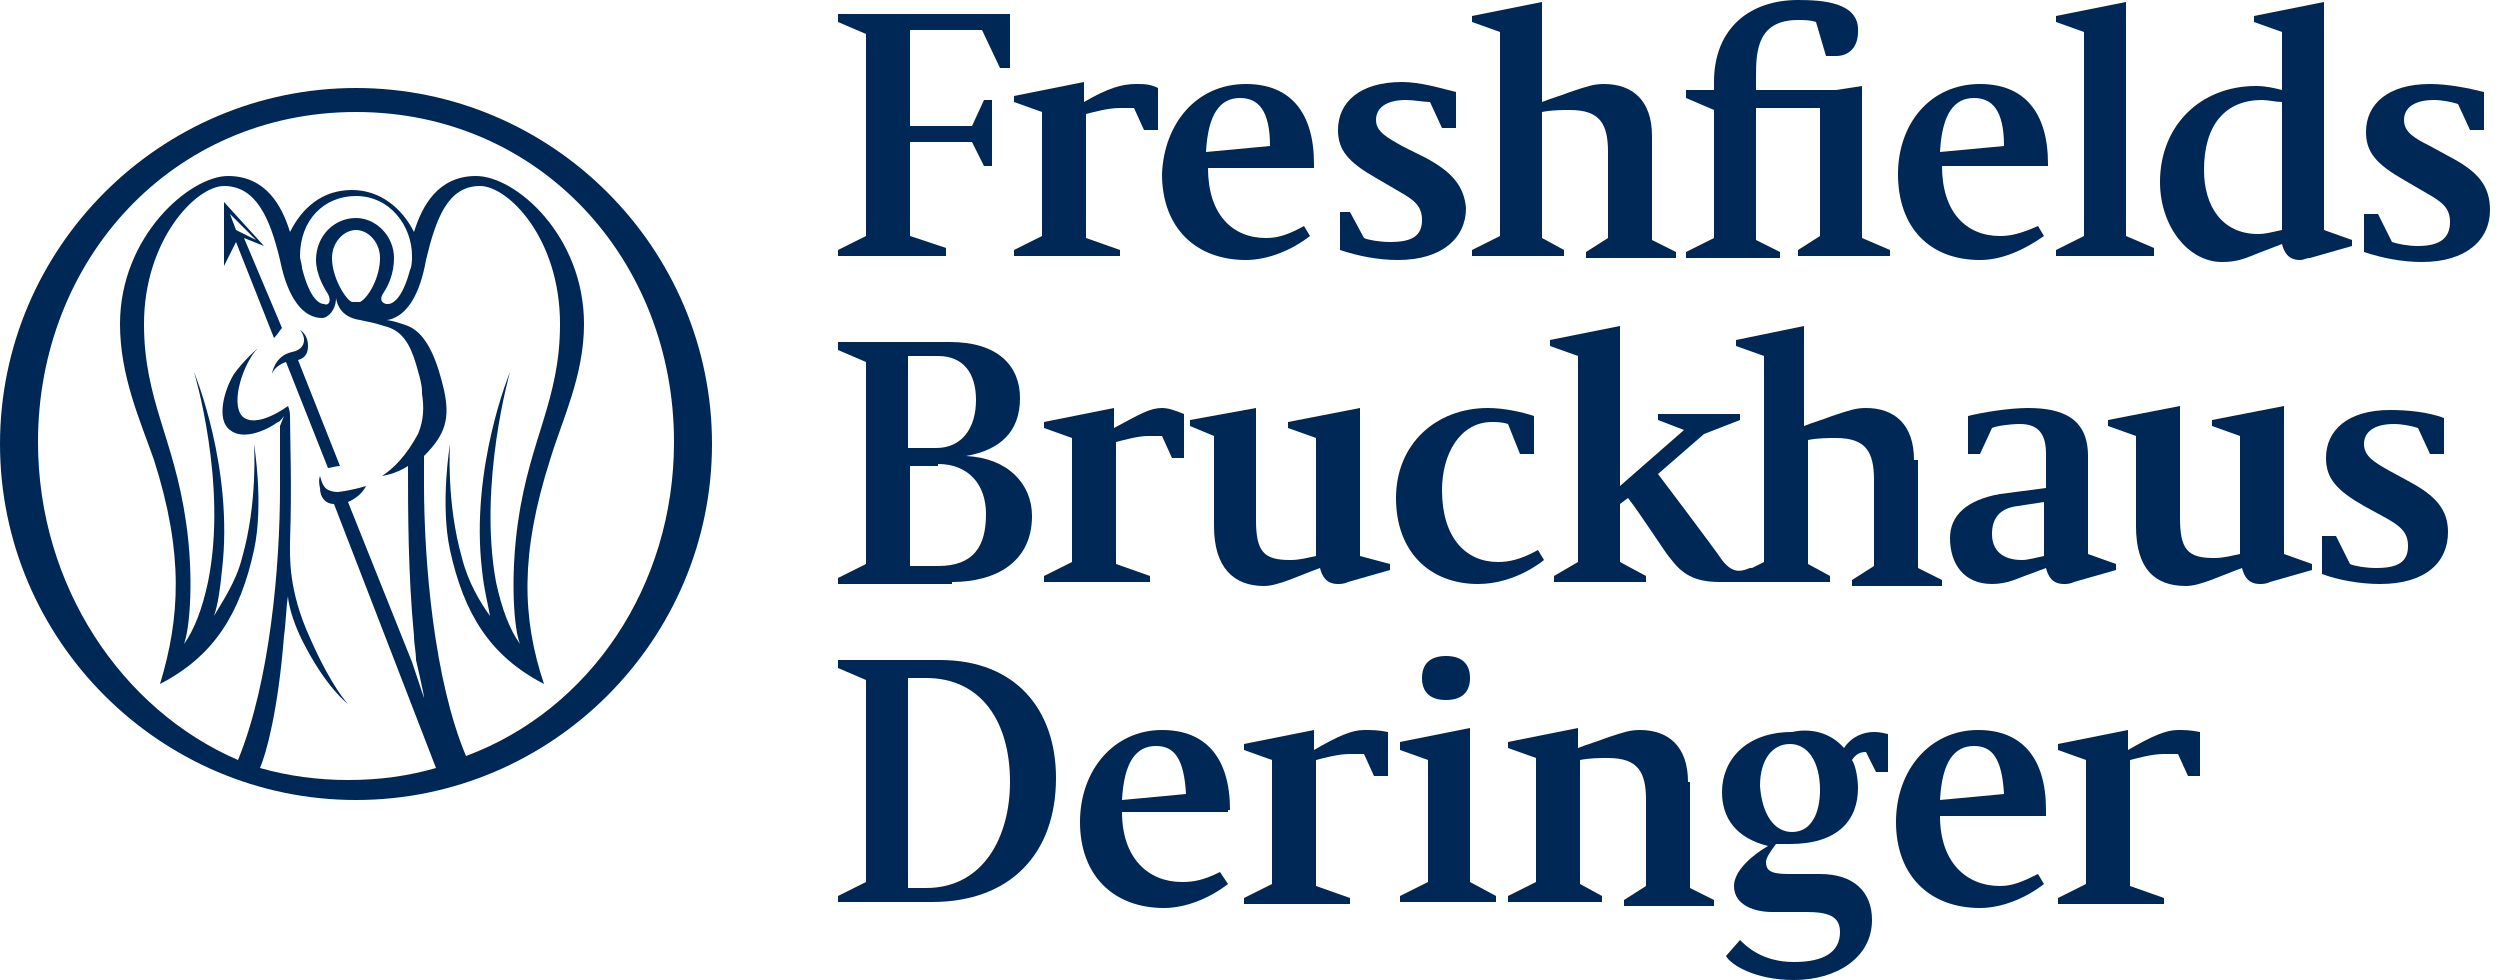
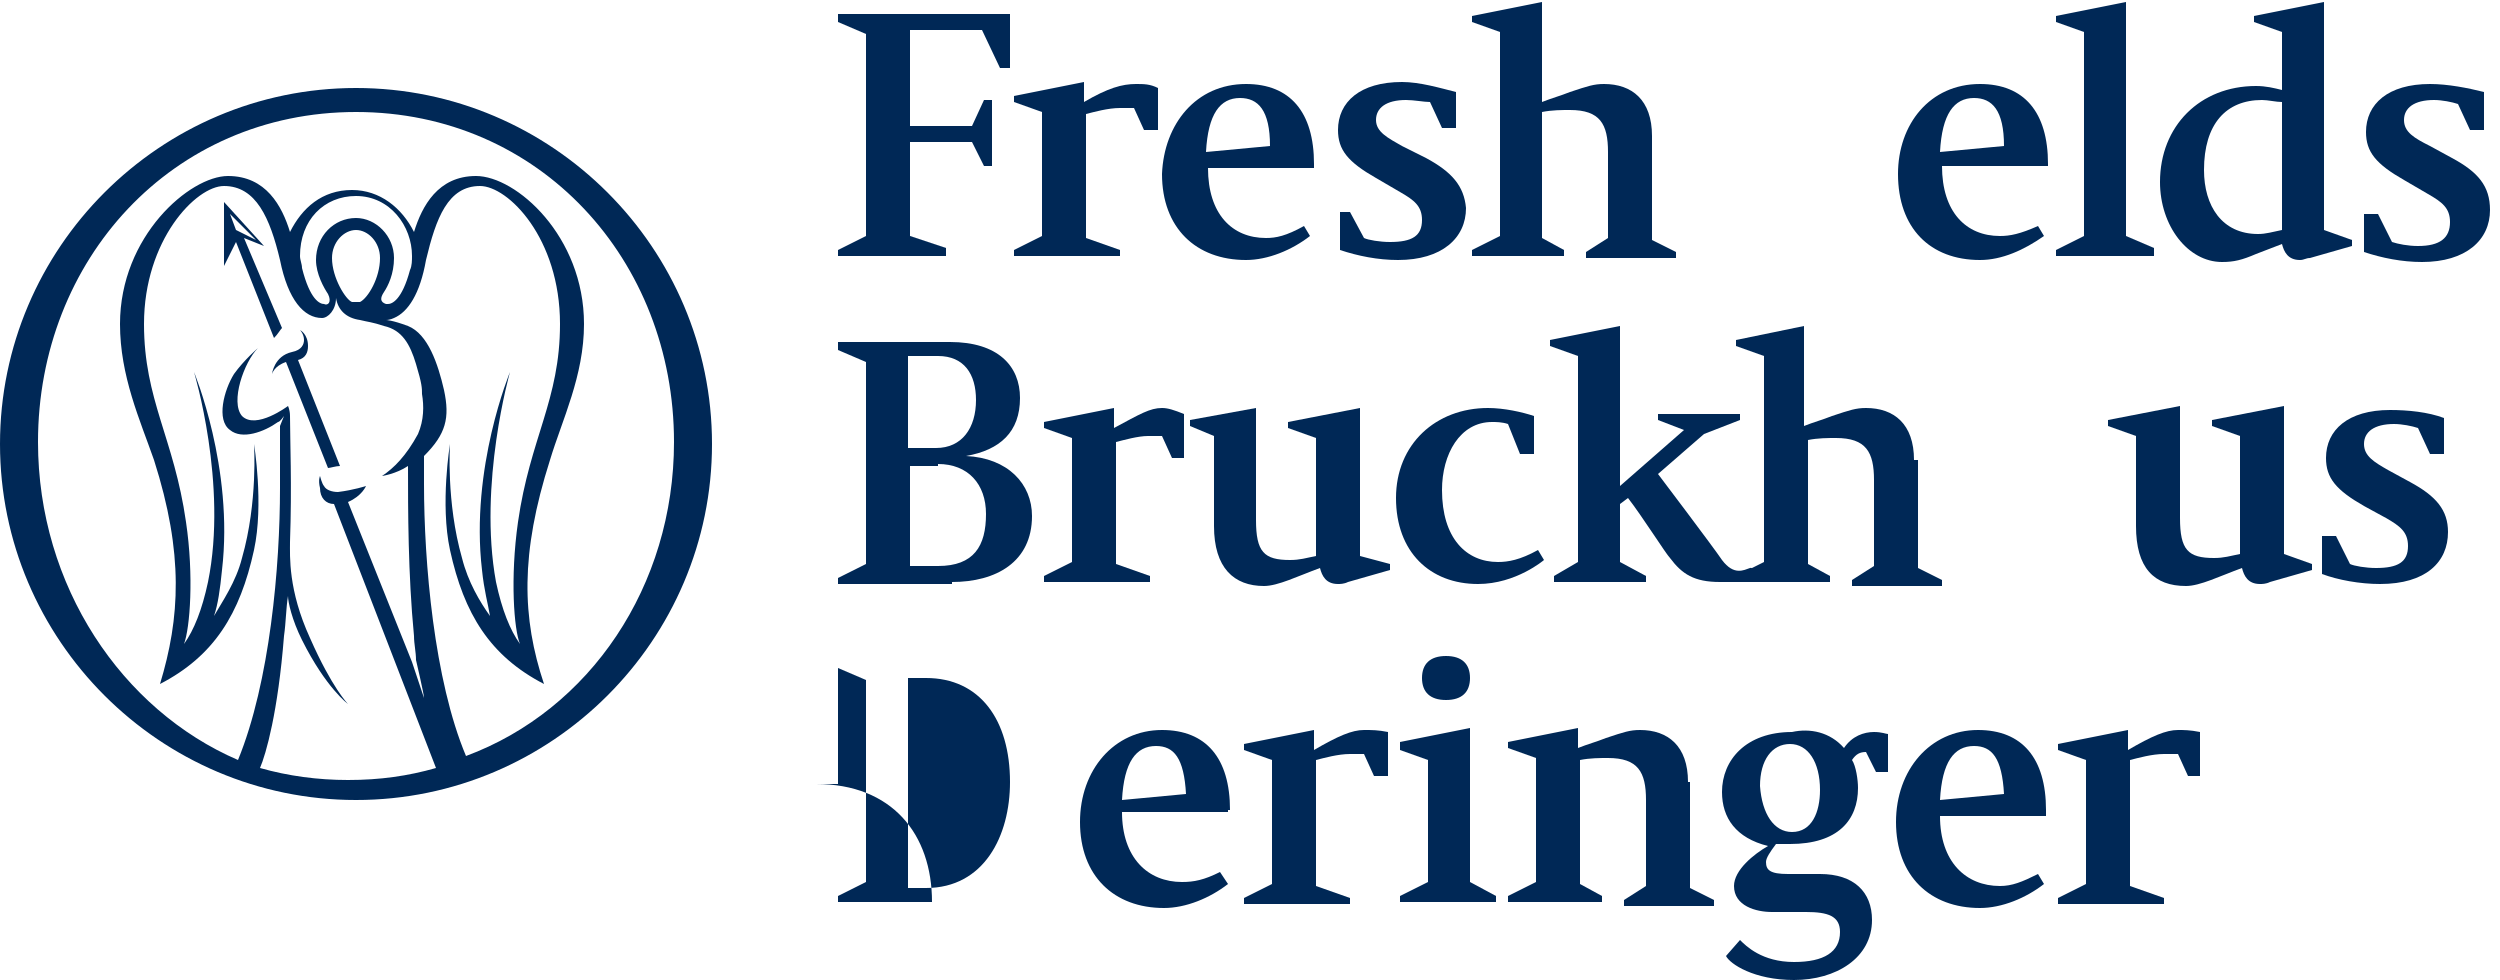
<svg xmlns="http://www.w3.org/2000/svg" version="1.1" id="Laag_1" x="0px" y="0px" width="125px" height="49px" viewBox="0 0 125 49" style="enable-background:new 0 0 125 49;" xml:space="preserve">
  <style type="text/css">
	.st0{fill:#002856;}
</style>
  <g>
    <g>
      <g>
        <path class="st0" d="M74.9,28.1c0.5,0,1.1-0.1,2-0.6l0.3,0.5c0,0-1.4,1.2-3.3,1.2c-2.4,0-4.1-1.6-4.1-4.3c0-2.7,2-4.5,4.6-4.5     c0.8,0,1.7,0.2,2.3,0.4v1.9H76l-0.6-1.5c-0.3-0.1-0.6-0.1-0.8-0.1c-1.6,0-2.5,1.6-2.5,3.4C72.1,26.9,73.3,28.1,74.9,28.1" />
        <path class="st0" d="M47.6,29.1c2.2,0,4-1,4-3.3c0-1.6-1.2-2.9-3.3-3c1.7-0.3,2.7-1.2,2.7-2.9c0-1.6-1.1-2.8-3.5-2.8h-5.6v0.4     l1.4,0.6v10.1l-1.4,0.7v0.3H47.6z M46.9,17.8c1.3,0,1.9,0.9,1.9,2.2c0,1.4-0.7,2.4-2,2.4h-1.4v-4.6H46.9 M46.9,23.2     c1.5,0,2.4,1,2.4,2.5c0,1.6-0.6,2.6-2.4,2.6h-1.4v-5H46.9z" />
        <path class="st0" d="M58.1,20.4c-0.6,0-1.1,0.3-2.4,1v-1l-3.5,0.7v0.3l1.4,0.5v6.2l-1.4,0.7v0.3h5.3v-0.3l-1.7-0.6v-6.1     c0.4-0.1,1.1-0.3,1.6-0.3c0.3,0,0.5,0,0.7,0l0.5,1.1h0.6v-2.2C58.7,20.5,58.4,20.4,58.1,20.4" />
        <path class="st0" d="M63.2,29.3c0.7,0,1.7-0.5,2.8-0.9c0.1,0.4,0.3,0.8,0.9,0.8c0.1,0,0.3,0,0.5-0.1l2.1-0.6v-0.3L68,27.8v-7.4     l-3.6,0.7v0.3l1.4,0.5v5.9c-0.5,0.1-0.8,0.2-1.3,0.2c-1.3,0-1.7-0.4-1.7-2v-5.6L59.5,21v0.3l1.2,0.5v4.5     C60.7,28.4,61.7,29.3,63.2,29.3" />
        <path class="st0" d="M95.7,23c0-1.8-1-2.6-2.4-2.6c-0.5,0-0.8,0.1-1.7,0.4c-0.5,0.2-0.9,0.3-1.4,0.5v-5L86.8,17v0.3l1.4,0.5v10.3     l-1.4,0.7v0.3h4.7v-0.3l-1.1-0.6v-6.2c0.5-0.1,1-0.1,1.4-0.1c1.5,0,1.9,0.7,1.9,2.1v4.3l-1.1,0.7v0.3h4.5v-0.3l-1.2-0.6V23z" />
-         <path class="st0" d="M99.6,21.4c0.2-0.1,0.9-0.2,1.4-0.2c1,0,1.3,0.6,1.3,1.5v1.7l-2.3,0.3c-1.7,0.3-2.5,1.1-2.5,2.2     c0,1.3,0.7,2.3,2.1,2.3c0.8,0,1.3-0.3,1.9-0.5l0.8-0.3c0.1,0.4,0.3,0.8,0.9,0.8c0.1,0,0.3,0,0.5-0.1l2.1-0.6v-0.3l-1.4-0.5v-4.9     c0-1.9-1.3-2.4-3-2.4c-0.9,0-2.2,0.2-3,0.4v1.9H99L99.6,21.4 M102.2,27.8c-0.5,0.1-0.8,0.2-1.1,0.2c-1,0-1.5-0.5-1.5-1.3     c0-0.8,0.4-1.3,1.3-1.4l1.3-0.2V27.8z" />
        <path class="st0" d="M109.3,29.3c0.7,0,1.7-0.5,2.8-0.9c0.1,0.4,0.3,0.8,0.9,0.8c0.1,0,0.3,0,0.5-0.1l2.1-0.6v-0.3l-1.4-0.5v-7.4     l-3.6,0.7v0.3l1.4,0.5v5.9c-0.5,0.1-0.8,0.2-1.3,0.2c-1.3,0-1.7-0.4-1.7-2v-5.6l-3.6,0.7v0.3l1.4,0.5v4.5     C106.8,28.4,107.7,29.3,109.3,29.3" />
        <path class="st0" d="M119.3,25.9c0.7,0.4,1.1,0.7,1.1,1.4c0,0.8-0.5,1.1-1.6,1.1c-0.5,0-1.1-0.1-1.3-0.2l-0.7-1.4h-0.7v1.9     c0.8,0.3,1.9,0.5,2.9,0.5c2.3,0,3.4-1.1,3.4-2.6c0-1.1-0.6-1.8-1.9-2.5l-1.1-0.6c-0.7-0.4-1.2-0.7-1.2-1.3c0-0.6,0.5-1,1.5-1     c0.4,0,0.9,0.1,1.2,0.2l0.6,1.3h0.7v-1.8c-0.8-0.3-1.8-0.4-2.7-0.4c-2.1,0-3.2,1-3.2,2.4c0,1,0.5,1.6,1.9,2.4L119.3,25.9" />
        <path class="st0" d="M87.5,28.4L87.5,28.4c-0.3,0.1-0.8,0.4-1.4-0.4c-0.4-0.6-3.2-4.3-3.2-4.3l2.3-2L87,21v-0.3h-4.1V21l1.3,0.5     L81,24.3v-8L77.5,17v0.3l1.4,0.5v10.3l-1.2,0.7v0.3h4.6v-0.3L81,28.1v-2.9l0.4-0.3c0.7,0.9,1.9,2.8,2.1,3     c0.6,0.8,1.2,1.2,2.5,1.2h1.4C87.4,29.1,87.8,28.3,87.5,28.4z" />
      </g>
      <g>
        <path class="st0" d="M102.3,40.5c0-2.6-1.2-4-3.4-4c-2.4,0-4.1,2-4.1,4.6c0,2.7,1.7,4.3,4.2,4.3c1.1,0,2.3-0.5,3.2-1.2l-0.3-0.5     c-0.8,0.4-1.3,0.6-1.9,0.6c-1.7,0-3-1.2-3-3.5h5.3V40.5 M97,40c0.1-1.9,0.7-2.7,1.7-2.7c0.9,0,1.4,0.6,1.5,2.4L97,40z" />
-         <path class="st0" d="M41.9,33v0.4l1.4,0.6v10.1l-1.4,0.7v0.3h4.7c3.9,0,6.2-2.4,6.2-6.2c0-3.4-2-5.9-5.8-5.9H41.9z M45.4,44.3     V33.9h0.9c2.7,0,4.2,2.1,4.2,5.2c0,2.7-1.3,5.3-4.2,5.3H45.4z" />
+         <path class="st0" d="M41.9,33v0.4l1.4,0.6v10.1l-1.4,0.7v0.3h4.7c0-3.4-2-5.9-5.8-5.9H41.9z M45.4,44.3     V33.9h0.9c2.7,0,4.2,2.1,4.2,5.2c0,2.7-1.3,5.3-4.2,5.3H45.4z" />
        <path class="st0" d="M61.5,40.5c0-2.6-1.2-4-3.4-4c-2.4,0-4.1,2-4.1,4.6c0,2.7,1.7,4.3,4.2,4.3c1.1,0,2.3-0.5,3.2-1.2L61,43.6     c-0.8,0.4-1.3,0.5-1.9,0.5c-1.7,0-3-1.2-3-3.5h5.3V40.5 M56.1,40c0.1-1.9,0.7-2.7,1.7-2.7c0.9,0,1.4,0.6,1.5,2.4L56.1,40z" />
        <path class="st0" d="M68.2,36.5c-0.6,0-1.3,0.3-2.5,1v-1l-3.5,0.7v0.3l1.4,0.5v6.2l-1.4,0.7v0.3h5.3v-0.3l-1.7-0.6V38     c0.4-0.1,1.1-0.3,1.7-0.3c0.3,0,0.6,0,0.7,0l0.5,1.1h0.7v-2.2C68.9,36.5,68.6,36.5,68.2,36.5" />
        <polygon class="st0" points="73.5,36.4 70,37.1 70,37.5 71.4,38 71.4,44.1 70,44.8 70,45.1 74.8,45.1 74.8,44.8 73.5,44.1    " />
        <path class="st0" d="M71.1,33.9c0,0.7,0.4,1.1,1.2,1.1c0.8,0,1.2-0.4,1.2-1.1c0-0.7-0.4-1.1-1.2-1.1     C71.5,32.8,71.1,33.2,71.1,33.9" />
        <path class="st0" d="M84.4,39.1c0-1.8-1-2.6-2.4-2.6c-0.5,0-0.8,0.1-1.7,0.4c-0.5,0.2-0.9,0.3-1.4,0.5v-1l-3.5,0.7v0.3l1.4,0.5     v6.2l-1.4,0.7v0.3h4.7v-0.3l-1.1-0.6v-6.2c0.5-0.1,1-0.1,1.4-0.1c1.5,0,1.9,0.7,1.9,2.1v4.3l-1.1,0.7v0.3h4.5v-0.3l-1.2-0.6V39.1     z" />
        <path class="st0" d="M108.9,36.5c-0.6,0-1.3,0.3-2.5,1v-1l-3.5,0.7v0.3l1.4,0.5v6.2l-1.4,0.7v0.3h5.3v-0.3l-1.7-0.6V38     c0.4-0.1,1.1-0.3,1.7-0.3c0.3,0,0.6,0,0.7,0l0.5,1.1h0.6v-2.2C109.5,36.5,109.2,36.5,108.9,36.5" />
        <path class="st0" d="M92.2,37.4c0.4-0.6,1-0.8,1.5-0.8c0.4,0,0.6,0.1,0.7,0.1v1.9h-0.6l-0.5-1c-0.3,0-0.5,0.1-0.7,0.4     c0.2,0.3,0.3,1,0.3,1.4c0,1.6-1,2.8-3.4,2.8c-0.3,0-0.4,0-0.7,0h0c-0.3,0.4-0.5,0.7-0.5,0.9c0,0.4,0.2,0.6,1.1,0.6H91     c1.7,0,2.6,0.9,2.6,2.3c0,1.9-1.8,3-3.9,3c-2,0-3.2-0.8-3.4-1.2l0.7-0.8c0.3,0.3,1.1,1.1,2.7,1.1c1.5,0,2.3-0.5,2.3-1.5     c0-0.8-0.6-1-1.7-1h-1.7c-0.8,0-1.9-0.3-1.9-1.3c0-0.8,1-1.6,1.7-2c-1.6-0.4-2.3-1.4-2.3-2.7c0-1.6,1.2-3,3.5-3     C90.5,36.4,91.5,36.6,92.2,37.4 M89.6,41.6c1,0,1.4-1,1.4-2.1c0-1.4-0.6-2.3-1.5-2.3c-0.9,0-1.5,0.8-1.5,2.1     C88.1,40.7,88.7,41.6,89.6,41.6" />
      </g>
      <g>
        <polygon class="st0" points="106.3,11.8 107.7,12.4 107.7,12.8 102.8,12.8 102.8,12.5 104.2,11.8 104.2,1.6 102.8,1.1 102.8,0.8      106.3,0.1    " />
        <path class="st0" d="M116.2,11.5l1.4,0.5v0.3l-2.1,0.6c-0.2,0-0.3,0.1-0.5,0.1c-0.6,0-0.8-0.4-0.9-0.8l-1.3,0.5     c-0.7,0.3-1.1,0.4-1.7,0.4c-1.7,0-3.1-1.8-3.1-4c0-2.8,2-4.8,4.8-4.8c0.5,0,0.9,0.1,1.3,0.2V1.6l-1.4-0.5V0.8l3.5-0.7V11.5z      M114.1,5.1c-0.3,0-0.7-0.1-1-0.1c-1.8,0-2.9,1.2-2.9,3.5c0,1.8,0.9,3.2,2.7,3.2c0.4,0,0.7-0.1,1.2-0.2V5.1z" />
        <path class="st0" d="M122.6,7.9l-1.1-0.6c-0.8-0.4-1.3-0.7-1.3-1.3c0-0.6,0.5-1,1.5-1c0.4,0,0.9,0.1,1.2,0.2l0.6,1.3h0.7V4.6     c-0.8-0.2-1.8-0.4-2.7-0.4c-2.1,0-3.2,1-3.2,2.4c0,1,0.5,1.6,1.9,2.4l1.2,0.7c0.7,0.4,1.1,0.7,1.1,1.4c0,0.8-0.5,1.2-1.6,1.2     c-0.5,0-1-0.1-1.3-0.2l-0.7-1.4h-0.7v1.9c0.9,0.3,1.9,0.5,2.9,0.5c2.2,0,3.4-1.1,3.4-2.6C124.5,9.3,123.9,8.6,122.6,7.9" />
        <path class="st0" d="M99,4.2c2.2,0,3.4,1.4,3.4,4v0.1h-5.3c0,2.3,1.2,3.5,2.9,3.5c0.5,0,1-0.1,1.9-0.5l0.3,0.5     c-1,0.7-2.1,1.2-3.2,1.2c-2.5,0-4.1-1.6-4.1-4.3C94.9,6.2,96.5,4.2,99,4.2 M100.2,7.3c0-1.8-0.6-2.4-1.5-2.4     c-1,0-1.6,0.8-1.7,2.7L100.2,7.3z" />
        <polygon class="st0" points="41.9,1.1 43.3,1.7 43.3,11.8 41.9,12.5 41.9,12.8 47.3,12.8 47.3,12.4 45.5,11.8 45.5,7.1 48.6,7.1      49.2,8.3 49.6,8.3 49.6,5 49.2,5 48.6,6.3 45.5,6.3 45.5,1.5 49.1,1.5 50,3.4 50.5,3.4 50.5,0.7 41.9,0.7    " />
        <path class="st0" d="M54.2,5.1v-1l-3.5,0.7v0.3l1.4,0.5v6.2l-1.4,0.7v0.3h5.3v-0.3l-1.7-0.6V5.7c0.4-0.1,1.1-0.3,1.7-0.3     c0.3,0,0.6,0,0.7,0l0.5,1.1h0.7V4.4c-0.4-0.2-0.7-0.2-1.1-0.2C56.1,4.2,55.4,4.4,54.2,5.1" />
        <path class="st0" d="M62.3,4.2c2.2,0,3.4,1.4,3.4,4v0.2h-5.3c0,2.3,1.2,3.5,2.9,3.5c0.5,0,1-0.1,1.9-0.6l0.3,0.5     c-0.9,0.7-2.1,1.2-3.2,1.2c-2.5,0-4.2-1.6-4.2-4.3C58.2,6.2,59.8,4.2,62.3,4.2 M63.5,7.3c0-1.8-0.6-2.4-1.5-2.4     c-1,0-1.6,0.8-1.7,2.7L63.5,7.3z" />
        <path class="st0" d="M82.6,6.8c0-1.8-1-2.6-2.4-2.6c-0.5,0-0.8,0.1-1.7,0.4c-0.5,0.2-0.9,0.3-1.4,0.5v-5l-3.5,0.7v0.3L75,1.6     v10.2l-1.4,0.7v0.3h4.6v-0.3l-1.1-0.6V5.6c0.5-0.1,1-0.1,1.4-0.1c1.5,0,1.9,0.7,1.9,2.1v4.3l-1.1,0.7v0.3h4.5v-0.3l-1.2-0.6V6.8z     " />
        <path class="st0" d="M71.3,7.9l-1.2-0.6c-0.7-0.4-1.3-0.7-1.3-1.3c0-0.6,0.5-1,1.5-1c0.4,0,0.9,0.1,1.2,0.1l0.6,1.3h0.7V4.6     c-0.8-0.2-1.8-0.5-2.7-0.5c-2.1,0-3.2,1-3.2,2.4c0,1,0.5,1.6,1.9,2.4l1.2,0.7c0.7,0.4,1.1,0.7,1.1,1.4c0,0.8-0.5,1.1-1.6,1.1     c-0.5,0-1.1-0.1-1.3-0.2l-0.7-1.3H67v1.9c0.9,0.3,1.9,0.5,2.9,0.5c2.2,0,3.4-1.1,3.4-2.6C73.2,9.3,72.6,8.6,71.3,7.9" />
-         <path class="st0" d="M93.1,4.3l-1.3,0.2h-4V3.8c0-1.3,0.1-2.8,2.1-2.8c0.3,0,0.6,0,0.9,0.1l0.5,1.7h0.5c0.7,0,1.1-0.5,1.1-1.2     C93,0.1,91.1,0,89.9,0c-2.4,0-4.2,1.4-4.2,4.1v0.4h-1.4v0.4l1.4,0.6v6.4l-1.4,0.7v0.3H89v-0.3l-1.2-0.6V5.4H91v6.4l-1.1,0.7v0.3     h4.6v-0.3l-1.4-0.6V4.3z" />
      </g>
    </g>
    <g>
      <path class="st0" d="M17,23.3L14.9,18c0.4-0.1,0.5-0.4,0.5-0.7c0-0.6-0.4-0.8-0.4-0.8s0.2,0.2,0.2,0.5c0,0.2-0.1,0.5-0.6,0.6    c-0.9,0.2-1,1.1-1,1.1s0.1-0.4,0.7-0.6l2.1,5.3C16.5,23.4,16.8,23.3,17,23.3z" />
      <path class="st0" d="M12.2,11.9l1,0.4l0,0l0,0l-2-2.2l0,0l0,3.2l0.6-1.2l1.9,4.8c0.2-0.2,0.3-0.4,0.4-0.5L12.2,11.9z M11.8,11.5    l-0.3-0.8l1.3,1.3L11.8,11.5z" />
      <g>
        <path class="st0" d="M17.8,4.4C8,4.4,0,12.4,0,22.2C0,32,8,40,17.8,40s17.8-8,17.8-17.8C35.6,12.4,27.6,4.4,17.8,4.4z M23.3,37.8     c-1.6-3.8-2.1-9.7-2.1-13.6c0-0.5,0-1.3,0-1.4c1.1-1.1,1.3-1.9,1-3.3c-0.3-1.3-0.8-2.8-1.8-3.2C19.6,16,19.3,16,19.3,16     c0.2,0,0.4-0.1,0.4-0.1c0.7-0.3,1.3-1.2,1.6-2.9c0.5-2.1,1.1-3.7,2.7-3.7c1.4,0,4,2.6,4,6.9c0,3.8-1.5,5.7-2.1,9.9     c-0.4,2.8-0.2,5.4,0.1,6.1c-0.5-0.7-0.9-1.7-1.2-3.1c-0.9-4.9,0.7-10.5,0.7-10.5s-2,4.8-1.4,9.9c0.1,1,0.3,1.7,0.4,2.3     c-0.5-0.7-1.1-1.7-1.4-2.9c-0.8-2.8-0.6-5.7-0.6-5.7s-0.5,3,0,5.3c0.7,3.2,2,5.3,4.7,6.7c-1.1-3.3-1.2-6.5,0.3-11.2     c0.6-2,1.7-4.2,1.7-6.8c0-4.4-3.4-7.4-5.4-7.4c-1.9,0-2.7,1.5-3.1,2.8c-0.6-1.2-1.7-2.1-3.1-2.1c-1.5,0-2.5,0.9-3.1,2.1     c-0.4-1.3-1.2-2.8-3.1-2.8c-1.9,0-5.4,3-5.4,7.4c0,2.6,1,4.8,1.7,6.8c1.5,4.7,1.3,7.9,0.3,11.2c2.7-1.4,4-3.5,4.7-6.7     c0.5-2.3,0-5.3,0-5.3s0.2,2.9-0.6,5.7c-0.3,1.2-1,2.2-1.4,2.9c0.2-0.6,0.3-1.3,0.4-2.3c0.6-5.1-1.4-9.9-1.4-9.9s1.7,5.6,0.7,10.5     c-0.3,1.4-0.7,2.4-1.2,3.1c0.3-0.8,0.5-3.4,0.1-6.1c-0.6-4.2-2.1-6.1-2.1-9.9c0-4.2,2.6-6.9,4-6.9c1.6,0,2.3,1.6,2.8,3.7     c0.4,2,1.2,2.9,2.1,2.9c0.3,0,0.7-0.4,0.7-1c0.1,0.6,0.5,1,1.2,1.1c0.4,0.1,0.6,0.1,1.2,0.3c0.9,0.2,1.3,0.9,1.6,1.9     c0.3,1,0.3,1.2,0.3,1.5c0.1,0.6,0.1,1.3-0.2,2c-0.6,1.1-1.2,1.7-1.8,2.1c0,0,0.7-0.1,1.3-0.5c0,2.2,0,5.4,0.3,8.5     c0,0.4,0.1,0.8,0.1,1.2c0,0,0.4,1.7,0.4,1.9l-0.6-1.8l-3.2-8c0.7-0.3,0.9-0.8,0.9-0.8s-0.6,0.2-1.4,0.3c-0.3,0-0.6-0.1-0.7-0.3     c-0.1-0.1-0.2-0.5-0.2-0.5s-0.1,0.2,0,0.6c0,0.5,0.3,0.8,0.7,0.8l5.1,13.2c-1.4,0.4-2.8,0.6-4.4,0.6c-1.5,0-3-0.2-4.4-0.6     c0.3-0.7,0.9-2.8,1.2-6.6c0.1-0.7,0.1-1.4,0.2-2c0,0.3,0.2,1.2,0.7,2.2c1.2,2.4,2.3,3.2,2.3,3.2s-0.8-0.8-1.9-3.3     c-1.1-2.4-1-4.1-1-4.8c0.1-2.8,0-5.2,0-6.3c0-0.3-0.1-0.5-0.1-0.5l0,0v0c0,0-1.6,1.2-2.3,0.5c-0.6-0.7,0.1-2.7,0.8-3.4     c0,0-0.7,0.6-1.2,1.3c-0.5,0.8-0.9,2.3-0.2,2.8c0.6,0.5,1.7,0.1,2.4-0.4c0.1,0,0.3-0.3,0.3-0.3l-0.2,0.5c0,0,0,1.2,0,3.1     c0,3.9-0.5,9.7-2.1,13.6C6.1,35.5,1.9,29.3,1.9,22.1C1.9,13,8.6,5.6,17.8,5.6c9.2,0,15.9,7.4,15.9,16.5     C33.7,29.3,29.5,35.5,23.3,37.8z M17.8,10.9L17.8,10.9c-1.1,0-2,0.9-2,2.1c0,0.7,0.4,1.4,0.6,1.7c0.2,0.4,0,0.6-0.2,0.5     c-0.2,0-0.7-0.2-1.1-1.8l0,0c0-0.2-0.1-0.4-0.1-0.6c0-1.8,1.2-3,2.8-3c1.7,0,2.8,1.5,2.8,3c0,0.2,0,0.5-0.1,0.7     c-0.4,1.5-0.9,1.7-1.1,1.7c0,0-0.1,0-0.1,0c-0.3-0.1-0.3-0.3-0.1-0.6c0.2-0.3,0.5-0.9,0.5-1.7C19.7,11.8,18.8,10.9,17.8,10.9z      M19,12.9c0,1-0.6,2-1,2.2c0,0-0.1,0-0.2,0h0c-0.2,0-0.2,0-0.2,0c-0.3-0.1-1-1.2-1-2.2c0-0.8,0.6-1.4,1.2-1.4h0     C18.4,11.5,19,12.1,19,12.9z" />
      </g>
    </g>
  </g>
</svg>